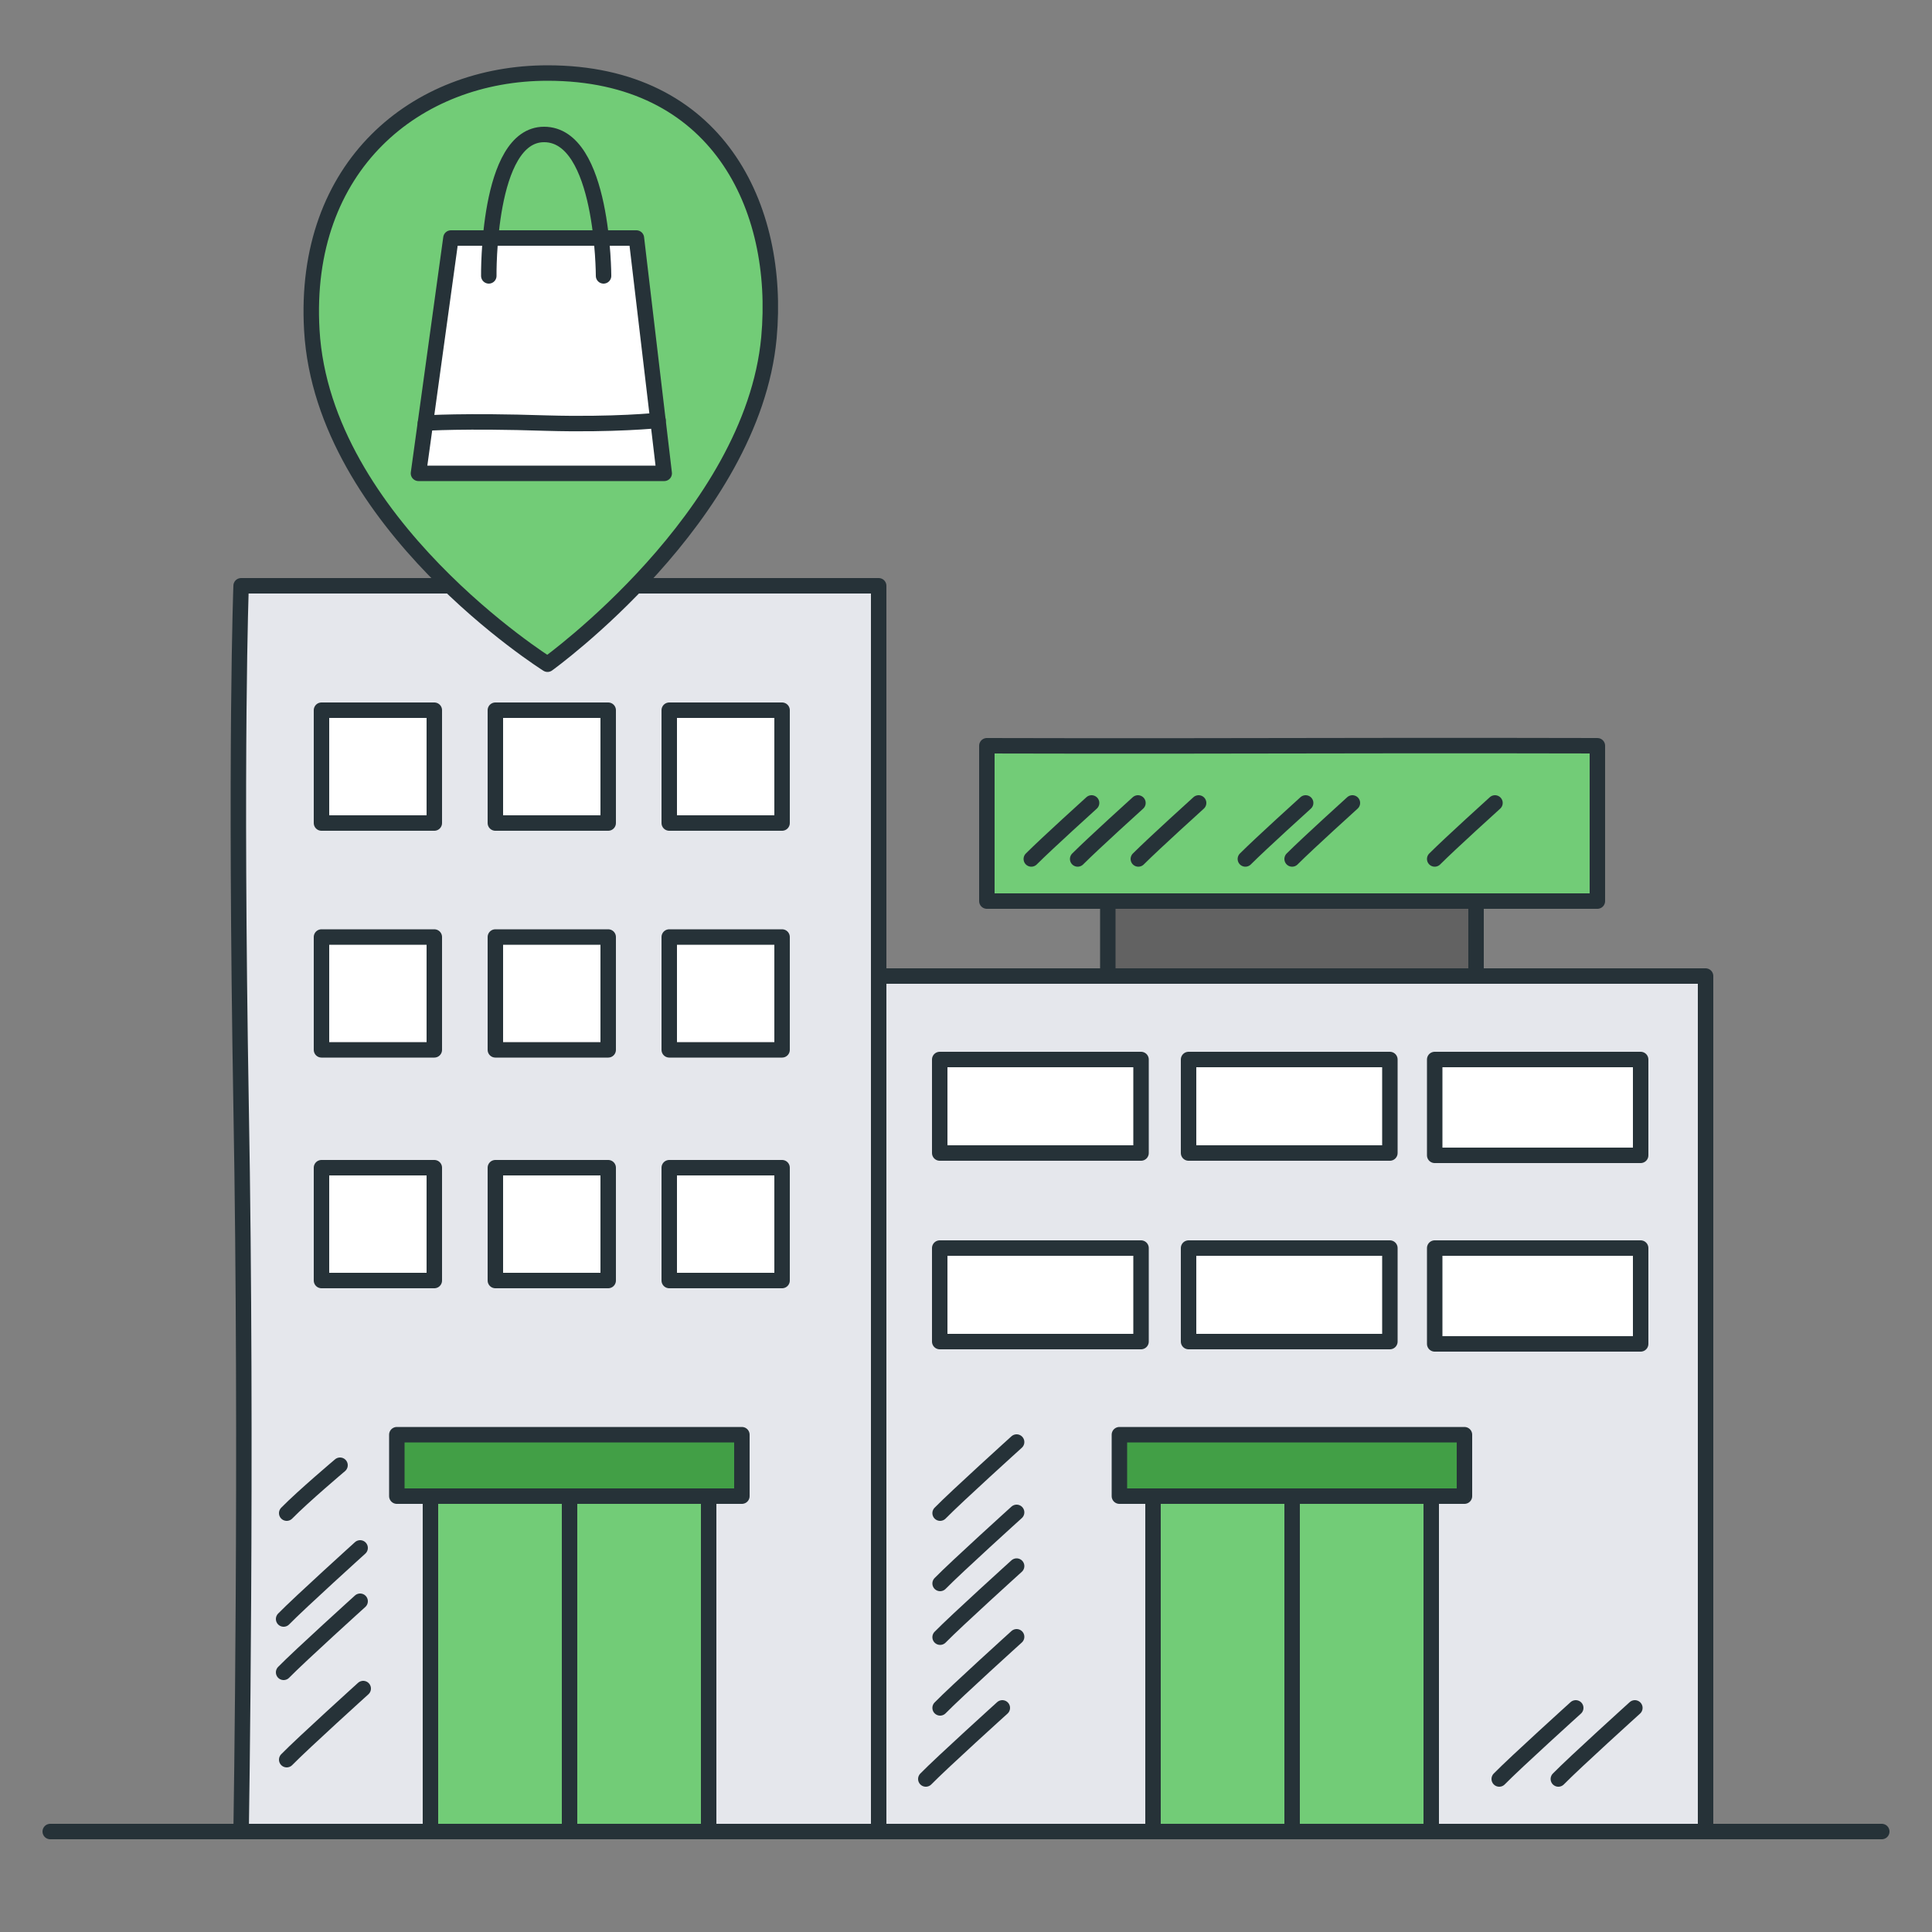
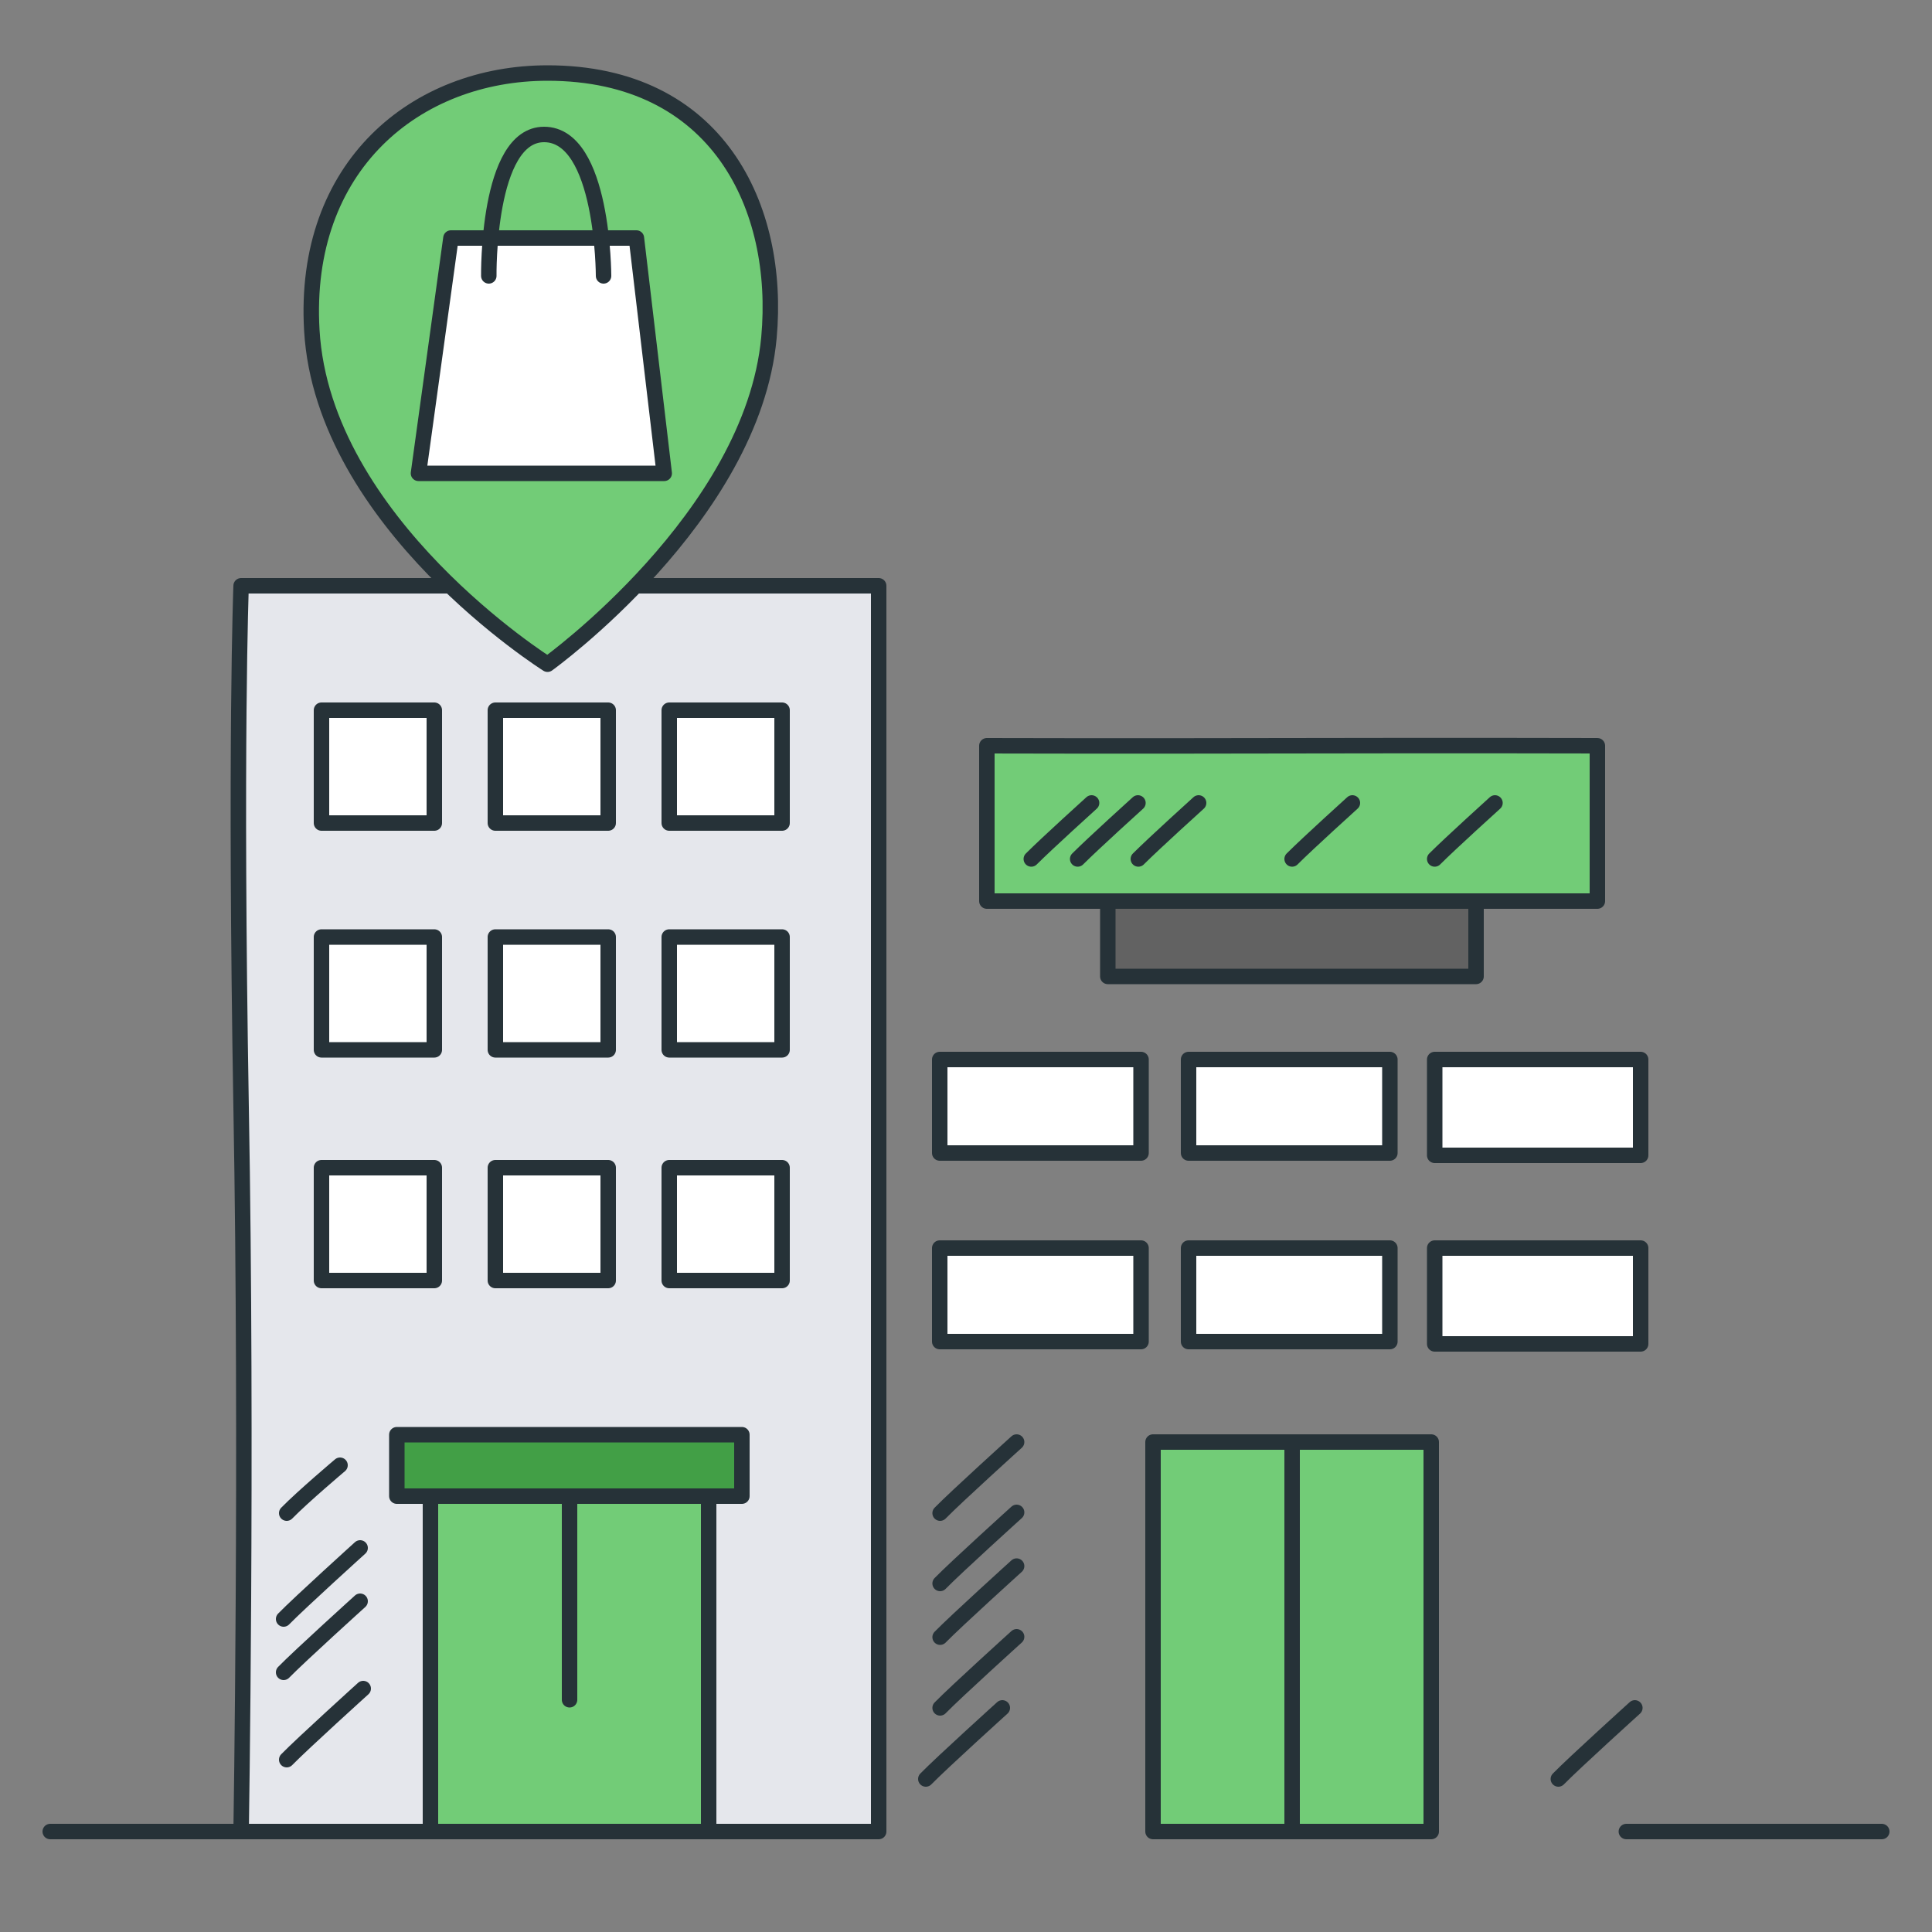
<svg xmlns="http://www.w3.org/2000/svg" version="1.1" id="Слой_1" x="0px" y="0px" viewBox="0 0 500 500" xml:space="preserve">
  <rect x="0" y="0" width="500" height="500" fill="#808080" stroke="none" />
  <g>
    <rect x="286.7" y="233.2" fill="#626262" stroke="#263238" stroke-width="4" stroke-linejoin="round" stroke-miterlimit="10" width="95.3" height="19.5" />
    <path fill="#72CC77" stroke="#263238" stroke-width="4" stroke-linejoin="round" stroke-miterlimit="10" d="M413.4,233.2h-158V193 c0,0,34.3,0.1,77.7,0c44.6-0.1,80.3,0,80.3,0V233.2z" />
    <path fill="#E5E7EC" stroke="#263238" stroke-width="4" stroke-linejoin="round" stroke-miterlimit="10" d="M227.4,474h-165 c0,0,1.6-98.1,0-187.4c-1.6-93.5,0-135,0-135h165c0,0,0,3,0,151.6C227.4,453.9,227.4,474,227.4,474z" />
-     <path fill="#E5E7EC" stroke="#263238" stroke-width="4" stroke-linejoin="round" stroke-miterlimit="10" d="M441.4,474h-214V252.6 h214c0,0,0,39.6,0,80.6C441.4,376.3,441.4,474,441.4,474z" />
    <path fill="#72CC77" stroke="#263238" stroke-width="4" stroke-linejoin="round" stroke-miterlimit="10" d="M111.4,474 c0,0,0-25.6,0-52.3s0-48.5,0-48.5s65,0,72,0V474H111.4z" />
-     <path fill="none" stroke="#263238" stroke-width="4" stroke-linecap="round" stroke-linejoin="round" stroke-miterlimit="10" d=" M147.4,373.2c0,0,0,22.2,0,34.1s0,66.7,0,66.7" />
+     <path fill="none" stroke="#263238" stroke-width="4" stroke-linecap="round" stroke-linejoin="round" stroke-miterlimit="10" d=" M147.4,373.2s0,66.7,0,66.7" />
    <g>
      <rect x="83.2" y="302.2" fill="#FFFFFF" stroke="#263238" stroke-width="4" stroke-linecap="round" stroke-linejoin="round" stroke-miterlimit="10" width="29.2" height="29.2" />
      <rect x="128.2" y="302.2" fill="#FFFFFF" stroke="#263238" stroke-width="4" stroke-linecap="round" stroke-linejoin="round" stroke-miterlimit="10" width="29.2" height="29.2" />
      <rect x="173.2" y="302.2" fill="#FFFFFF" stroke="#263238" stroke-width="4" stroke-linecap="round" stroke-linejoin="round" stroke-miterlimit="10" width="29.2" height="29.2" />
    </g>
    <g>
      <rect x="83.2" y="242.5" fill="#FFFFFF" stroke="#263238" stroke-width="4" stroke-linecap="round" stroke-linejoin="round" stroke-miterlimit="10" width="29.2" height="29.2" />
      <rect x="128.2" y="242.5" fill="#FFFFFF" stroke="#263238" stroke-width="4" stroke-linecap="round" stroke-linejoin="round" stroke-miterlimit="10" width="29.2" height="29.2" />
      <rect x="173.2" y="242.5" fill="#FFFFFF" stroke="#263238" stroke-width="4" stroke-linecap="round" stroke-linejoin="round" stroke-miterlimit="10" width="29.2" height="29.2" />
    </g>
    <g>
      <rect x="83.2" y="183.8" fill="#FFFFFF" stroke="#263238" stroke-width="4" stroke-linecap="round" stroke-linejoin="round" stroke-miterlimit="10" width="29.2" height="29.2" />
      <rect x="128.2" y="183.8" fill="#FFFFFF" stroke="#263238" stroke-width="4" stroke-linecap="round" stroke-linejoin="round" stroke-miterlimit="10" width="29.2" height="29.2" />
      <rect x="173.2" y="183.8" fill="#FFFFFF" stroke="#263238" stroke-width="4" stroke-linecap="round" stroke-linejoin="round" stroke-miterlimit="10" width="29.2" height="29.2" />
    </g>
    <rect x="102.7" y="371.3" fill="#429F46" stroke="#263238" stroke-width="4" stroke-linejoin="round" stroke-miterlimit="10" width="89.3" height="15.9" />
    <path fill="#72CC77" stroke="#263238" stroke-width="4" stroke-linejoin="round" stroke-miterlimit="10" d="M298.4,474 c0,0,0-25.6,0-52.3s0-48.5,0-48.5s65,0,72,0V474H298.4z" />
    <path fill="none" stroke="#263238" stroke-width="4" stroke-linecap="round" stroke-linejoin="round" stroke-miterlimit="10" d=" M334.4,373.2c0,0,0,22.2,0,34.1s0,66.7,0,66.7" />
-     <rect x="289.7" y="371.3" fill="#429F46" stroke="#263238" stroke-width="4" stroke-linejoin="round" stroke-miterlimit="10" width="89.3" height="15.9" />
    <g>
      <path fill="#FFFFFF" stroke="#263238" stroke-width="4" stroke-linecap="round" stroke-linejoin="round" stroke-miterlimit="10" d=" M295.3,347.2h-52.1V323c0,0,13.6,0,25.5,0c10.9,0,26.6,0,26.6,0V347.2z" />
      <path fill="#FFFFFF" stroke="#263238" stroke-width="4" stroke-linecap="round" stroke-linejoin="round" stroke-miterlimit="10" d=" M359.7,347.2h-52.1V323c0,0,13.6,0,25.5,0c10.9,0,26.6,0,26.6,0V347.2z" />
      <path fill="#FFFFFF" stroke="#263238" stroke-width="4" stroke-linecap="round" stroke-linejoin="round" stroke-miterlimit="10" d=" M424.6,347.8h-53.3V323c0,0,13.9,0,26.1,0c11.2,0,27.2,0,27.2,0V347.8z" />
    </g>
    <g>
      <path fill="#FFFFFF" stroke="#263238" stroke-width="4" stroke-linecap="round" stroke-linejoin="round" stroke-miterlimit="10" d=" M295.3,298.4h-52.1v-24.2c0,0,13.6,0,25.5,0c10.9,0,26.6,0,26.6,0V298.4z" />
      <path fill="#FFFFFF" stroke="#263238" stroke-width="4" stroke-linecap="round" stroke-linejoin="round" stroke-miterlimit="10" d=" M359.7,298.4h-52.1v-24.2c0,0,13.6,0,25.5,0c10.9,0,26.6,0,26.6,0V298.4z" />
      <path fill="#FFFFFF" stroke="#263238" stroke-width="4" stroke-linecap="round" stroke-linejoin="round" stroke-miterlimit="10" d=" M424.6,299h-53.3v-24.8c0,0,13.9,0,26.1,0c11.2,0,27.2,0,27.2,0V299z" />
    </g>
    <line fill="none" stroke="#263238" stroke-width="4" stroke-linecap="round" stroke-linejoin="round" stroke-miterlimit="10" x1="74.2" y1="474" x2="13" y2="474" />
    <polyline fill="none" stroke="#263238" stroke-width="4" stroke-linecap="round" stroke-linejoin="round" stroke-miterlimit="10" points=" 420.9,474 441.4,474 487,474 " />
    <path fill="none" stroke="#263238" stroke-width="4" stroke-linecap="round" stroke-linejoin="round" stroke-miterlimit="10" d=" M263.1,391.4c0,0-15.6,14.1-19.8,18.4" />
    <path fill="none" stroke="#263238" stroke-width="4" stroke-linecap="round" stroke-linejoin="round" stroke-miterlimit="10" d=" M263.1,405.3c0,0-15.6,14.1-19.8,18.4" />
    <path fill="none" stroke="#263238" stroke-width="4" stroke-linecap="round" stroke-linejoin="round" stroke-miterlimit="10" d=" M263.1,423.6c0,0-15.6,14.1-19.8,18.4" />
    <path fill="none" stroke="#263238" stroke-width="4" stroke-linecap="round" stroke-linejoin="round" stroke-miterlimit="10" d=" M259.4,442c0,0-15.6,14.1-19.8,18.4" />
-     <path fill="none" stroke="#263238" stroke-width="4" stroke-linecap="round" stroke-linejoin="round" stroke-miterlimit="10" d=" M407.8,442c0,0-15.6,14.1-19.8,18.4" />
    <path fill="none" stroke="#263238" stroke-width="4" stroke-linecap="round" stroke-linejoin="round" stroke-miterlimit="10" d=" M423.1,442c0,0-15.6,14.1-19.8,18.4" />
    <path fill="none" stroke="#263238" stroke-width="4" stroke-linecap="round" stroke-linejoin="round" stroke-miterlimit="10" d=" M93.2,400.6c0,0-15.6,14.1-19.8,18.4" />
    <path fill="none" stroke="#263238" stroke-width="4" stroke-linecap="round" stroke-linejoin="round" stroke-miterlimit="10" d=" M93.2,414.4c0,0-15.6,14.1-19.8,18.4" />
    <path fill="none" stroke="#263238" stroke-width="4" stroke-linecap="round" stroke-linejoin="round" stroke-miterlimit="10" d=" M94,437c0,0-15.6,14.1-19.8,18.4" />
    <path fill="none" stroke="#263238" stroke-width="4" stroke-linecap="round" stroke-linejoin="round" stroke-miterlimit="10" d=" M88,379.2c0,0-9.6,8.1-13.8,12.4" />
    <path fill="none" stroke="#263238" stroke-width="4" stroke-linecap="round" stroke-linejoin="round" stroke-miterlimit="10" d=" M263.1,373.2c0,0-15.6,14.1-19.8,18.4" />
    <path fill="none" stroke="#263238" stroke-width="4" stroke-linecap="round" stroke-linejoin="round" stroke-miterlimit="10" d=" M282.5,207.8c0,0-11.4,10.3-15.6,14.5" />
    <path fill="none" stroke="#263238" stroke-width="4" stroke-linecap="round" stroke-linejoin="round" stroke-miterlimit="10" d=" M294.5,207.8c0,0-11.4,10.3-15.6,14.5" />
    <path fill="none" stroke="#263238" stroke-width="4" stroke-linecap="round" stroke-linejoin="round" stroke-miterlimit="10" d=" M310.2,207.8c0,0-11.4,10.3-15.6,14.5" />
-     <path fill="none" stroke="#263238" stroke-width="4" stroke-linecap="round" stroke-linejoin="round" stroke-miterlimit="10" d=" M337.9,207.8c0,0-11.4,10.3-15.6,14.5" />
    <path fill="none" stroke="#263238" stroke-width="4" stroke-linecap="round" stroke-linejoin="round" stroke-miterlimit="10" d=" M350,207.8c0,0-11.4,10.3-15.6,14.5" />
    <path fill="none" stroke="#263238" stroke-width="4" stroke-linecap="round" stroke-linejoin="round" stroke-miterlimit="10" d=" M386.9,207.8c0,0-11.4,10.3-15.6,14.5" />
    <path fill="#72CC77" stroke="#263238" stroke-width="4" stroke-linejoin="round" stroke-miterlimit="10" d="M199,87.4 c-4.3,46.4-57.3,84.5-57.3,84.5s-58.1-36.5-61-86.4c-2.5-42.6,27-66.6,61-66.6C185.7,18.9,202.1,53.6,199,87.4z" />
    <g>
      <g>
        <polygon fill="#FFFFFF" stroke="#263238" stroke-width="4" stroke-linecap="round" stroke-linejoin="round" stroke-miterlimit="10" points=" 116.7,61.6 108.3,122.5 171.9,122.5 164.7,61.6 " />
        <path fill="none" stroke="#263238" stroke-width="4" stroke-linecap="round" stroke-linejoin="round" stroke-miterlimit="10" d=" M126.5,71.4c0,0-0.5-36.6,14.3-36.6c15.4,0,15.4,36.6,15.4,36.6" />
      </g>
-       <path fill="none" stroke="#263238" stroke-width="4" stroke-linecap="round" stroke-linejoin="round" stroke-miterlimit="10" d=" M110.1,109.5c0,0,9.8-0.7,31.3,0c17.6,0.5,28.9-0.7,28.9-0.7" />
    </g>
  </g>
</svg>